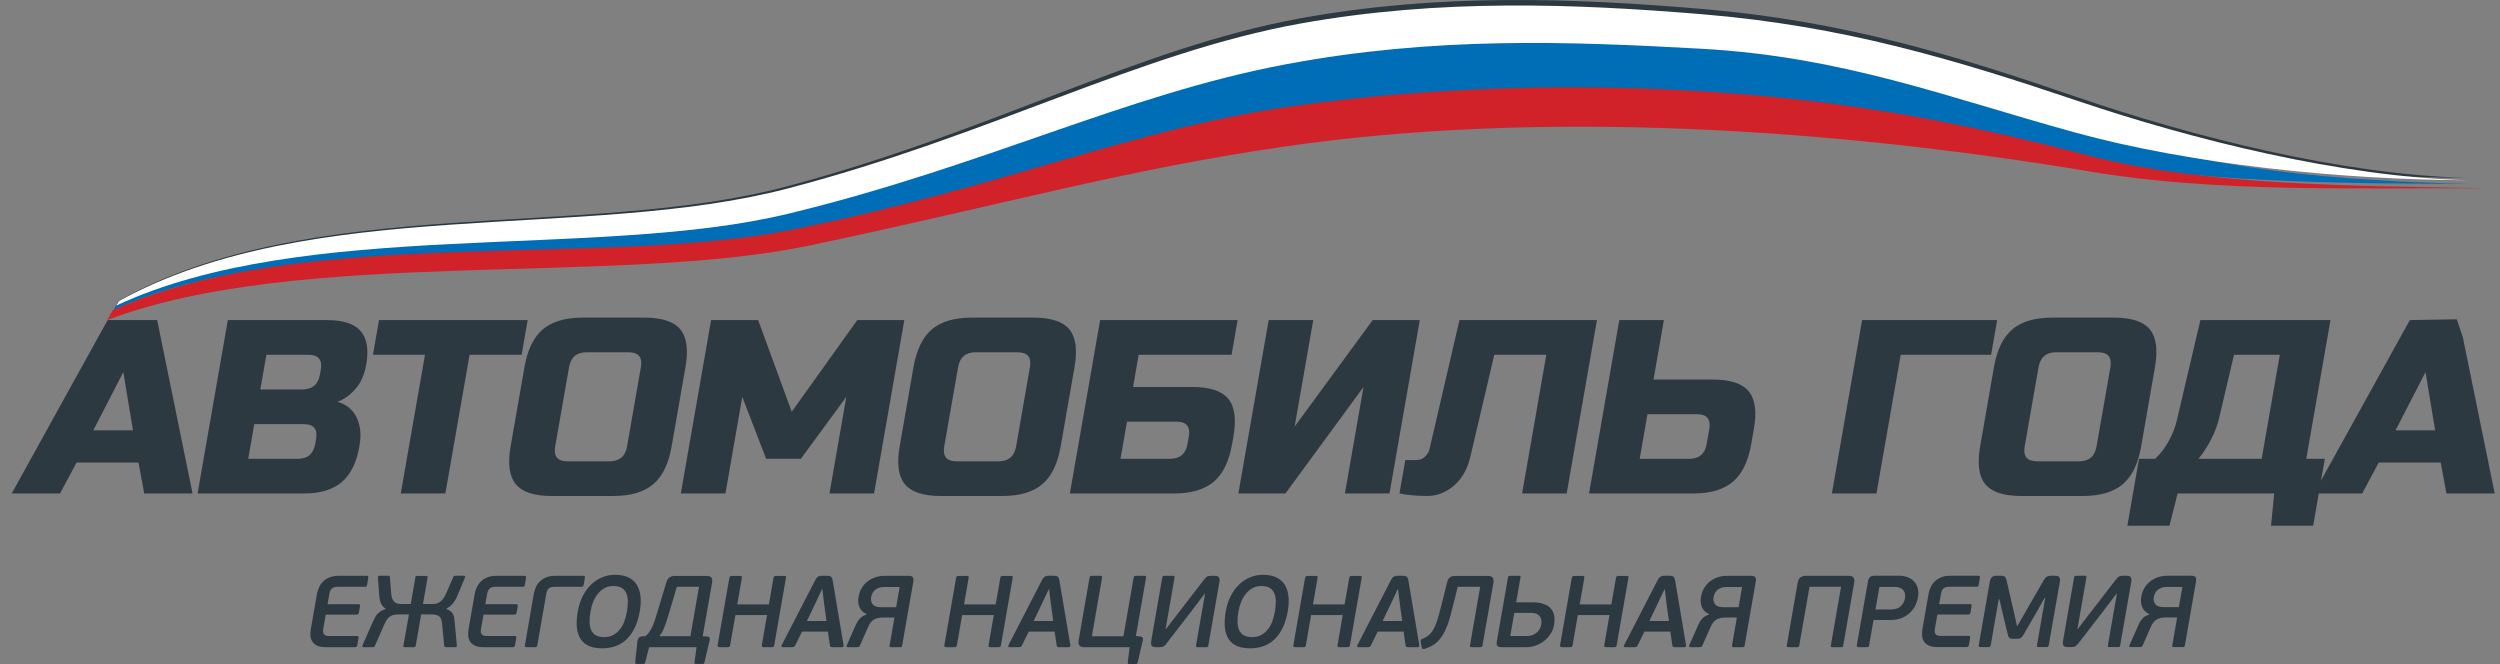
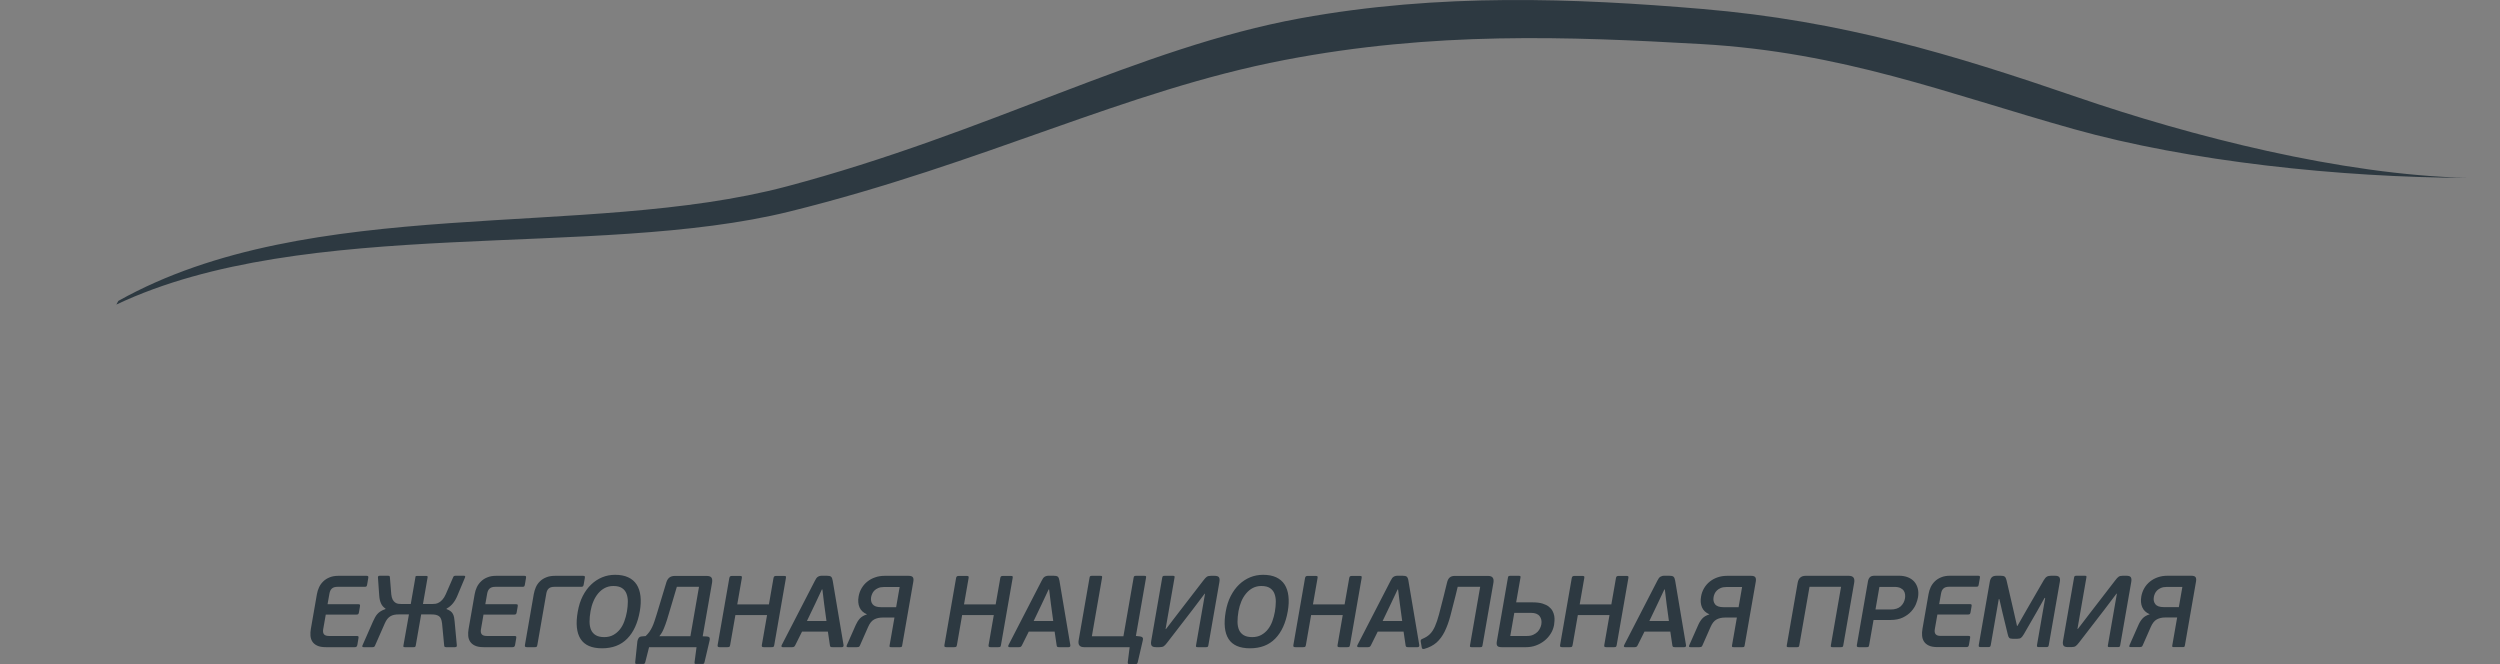
<svg xmlns="http://www.w3.org/2000/svg" width="128" height="34" viewBox="0 0 128 34" fill="none">
  <rect x="0" y="0" width="128" height="34" fill="#808080" stroke="none" />
-   <path d="M3.073 25.266H0.6L5.51 16.388H8.047L9.859 25.266H7.385L7.091 23.682H3.921L3.073 25.266ZM4.778 22.033H6.808L6.314 19.052L4.778 22.033ZM11.665 16.388H16.738C17.568 16.388 18.143 16.577 18.466 16.952C18.791 17.33 18.886 17.903 18.751 18.671C18.662 19.178 18.48 19.59 18.204 19.908C17.93 20.226 17.621 20.446 17.276 20.574C17.93 20.761 18.314 21.217 18.433 21.944C18.471 22.206 18.461 22.509 18.4 22.857C18.257 23.685 17.954 24.295 17.498 24.683C17.041 25.072 16.398 25.266 15.57 25.266H10.116L11.665 16.388ZM16.183 22.476C16.272 21.97 16.062 21.716 15.556 21.716H13.019L12.708 23.491H15.245C15.753 23.491 16.05 23.238 16.139 22.73L16.183 22.476ZM16.424 18.925C16.511 18.418 16.302 18.165 15.795 18.165H13.639L13.328 19.94H15.484C15.992 19.94 16.29 19.686 16.379 19.178L16.424 18.925ZM22.802 25.266H20.519L21.759 18.165H19.095L19.406 16.388H27.016L26.707 18.165H24.043L22.802 25.266ZM32.813 18.799C32.902 18.291 32.692 18.037 32.185 18.037H30.03C29.521 18.037 29.223 18.291 29.135 18.799L28.426 22.857C28.337 23.364 28.547 23.619 29.055 23.619H31.211C31.717 23.619 32.016 23.364 32.105 22.857L32.813 18.799ZM34.387 22.857C34.233 23.745 33.919 24.389 33.447 24.791C32.975 25.193 32.295 25.394 31.408 25.394H28.237C27.35 25.394 26.74 25.193 26.408 24.791C26.076 24.389 25.989 23.745 26.143 22.857L26.852 18.799C27.007 17.91 27.32 17.265 27.792 16.863C28.263 16.463 28.943 16.262 29.832 16.262H33.003C33.891 16.262 34.5 16.463 34.832 16.863C35.162 17.265 35.252 17.91 35.096 18.799L34.387 22.857ZM43.331 20.32L41.003 23.491H39.226L38.005 20.32L37.142 25.266H34.858L36.408 16.388H38.817L40.536 21.082L43.892 16.388H46.301L44.752 25.266H42.468L43.331 20.32ZM52.732 18.799C52.821 18.291 52.611 18.037 52.105 18.037H49.949C49.441 18.037 49.142 18.291 49.055 18.799L48.345 22.857C48.258 23.364 48.466 23.619 48.974 23.619H51.13C51.637 23.619 51.935 23.364 52.025 22.857L52.732 18.799ZM54.306 22.857C54.152 23.745 53.84 24.389 53.366 24.791C52.895 25.193 52.215 25.394 51.327 25.394H48.157C47.269 25.394 46.659 25.193 46.328 24.791C45.996 24.389 45.908 23.745 46.062 22.857L46.771 18.799C46.927 17.91 47.239 17.265 47.711 16.863C48.183 16.463 48.862 16.262 49.752 16.262H52.922C53.81 16.262 54.42 16.463 54.752 16.863C55.084 17.265 55.171 17.91 55.015 18.799L54.306 22.857ZM58.013 19.814H61.056C61.944 19.814 62.554 20.015 62.886 20.415C63.218 20.817 63.305 21.461 63.151 22.351L63.085 22.73C62.929 23.619 62.615 24.264 62.143 24.665C61.671 25.065 60.992 25.266 60.104 25.266H54.778L56.327 16.388H63.366L63.057 18.165H58.3L58.013 19.814ZM60.868 22.351C60.955 21.842 60.747 21.589 60.239 21.589H57.702L57.37 23.491H59.907C60.415 23.491 60.712 23.238 60.801 22.73L60.868 22.351ZM71.142 25.266H68.859L69.811 19.814L65.815 25.266H63.404L64.956 16.388H67.239L66.285 21.842L70.282 16.388H72.693L71.142 25.266ZM75.272 23.428C75.123 24.036 74.846 24.517 74.437 24.868C74.028 25.219 73.572 25.394 73.064 25.394C72.557 25.394 72.085 25.352 71.652 25.266L71.951 23.554H72.522C72.683 23.554 72.826 23.5 72.95 23.39C73.076 23.28 73.156 23.145 73.193 22.985L74.725 16.388H81.764L80.214 25.266H77.931L79.171 18.165H76.507L75.272 23.428ZM84.66 19.433H87.705C88.593 19.433 89.203 19.634 89.533 20.036C89.865 20.436 89.954 21.082 89.798 21.97L89.665 22.73C89.51 23.619 89.197 24.264 88.726 24.665C88.254 25.065 87.574 25.266 86.687 25.266H81.359L82.908 16.388H85.191L84.66 19.433ZM87.515 21.97C87.604 21.461 87.394 21.208 86.888 21.208H84.351L83.953 23.491H86.489C86.996 23.491 87.295 23.238 87.382 22.73L87.515 21.97ZM96.075 25.266H93.792L95.341 16.388H102.254L101.945 18.165H97.316L96.075 25.266ZM108.053 18.799C108.14 18.291 107.93 18.037 107.424 18.037H105.268C104.76 18.037 104.463 18.291 104.374 18.799L103.664 22.857C103.577 23.364 103.787 23.619 104.293 23.619H106.449C106.957 23.619 107.254 23.364 107.343 22.857L108.053 18.799ZM109.627 22.857C109.471 23.745 109.159 24.389 108.685 24.791C108.215 25.193 107.534 25.394 106.646 25.394H103.476C102.588 25.394 101.978 25.193 101.646 24.791C101.315 24.389 101.227 23.745 101.383 22.857L102.09 18.799C102.246 17.91 102.558 17.265 103.03 16.863C103.504 16.463 104.183 16.262 105.071 16.262H108.241C109.129 16.262 109.739 16.463 110.071 16.863C110.402 17.265 110.49 17.91 110.334 18.799L109.627 22.857ZM112.661 16.388H119.321L118.081 23.491H119.031L118.433 26.916H116.278L116.438 25.266H111.493L111.077 26.916H108.921L109.518 23.491H110.343C110.637 23.212 110.876 22.897 111.059 22.546C111.244 22.195 111.369 21.877 111.437 21.589L112.661 16.388ZM115.797 23.491L116.727 18.165H114.38L113.636 21.335C113.521 21.851 113.304 22.372 112.985 22.896C112.852 23.116 112.712 23.313 112.563 23.491H115.797ZM120.944 25.266H118.47L123.383 16.388L125.788 16.348L126.098 17.267L127.729 25.266H125.257L124.964 23.682H121.791L120.944 25.266ZM122.651 22.033H124.679L124.186 19.052L122.651 22.033Z" fill="#2D3941" />
  <path d="M126.322 9.107C119.815 9.085 112.095 8.271 106.165 6.606C99.668 4.783 94.37 2.671 87.106 2.256C80.257 1.866 73.4 1.606 65.762 3.073C57.586 4.645 50.401 8.363 40.417 10.832C30.501 13.286 15.67 10.998 5.957 15.594L6.058 15.407C15.927 9.876 29.961 12.278 40.263 9.549C50.644 6.798 58.287 2.453 66.569 0.938C73.723 -0.368 80.643 -0.091 87.125 0.456C94.31 1.061 99.983 2.787 106.356 4.976C112.172 6.974 119.86 8.95 126.322 9.107Z" fill="#2D3941" />
-   <path fill-rule="evenodd" clip-rule="evenodd" d="M126.444 9.417C119.936 9.395 111.893 9.362 106.173 8.032C99.676 6.241 94.377 5.277 87.113 4.868C80.265 4.486 73.829 4.383 66.191 5.826C58.015 7.37 50.409 9.756 40.425 12.183C30.483 14.599 15.514 11.339 5.801 15.89L5.953 15.614C15.823 10.186 29.964 13.605 40.271 10.923C50.652 8.221 58.295 3.951 66.577 2.464C73.731 1.18 80.651 1.455 87.133 1.991C94.318 2.585 99.991 4.28 106.364 6.43C113.041 8.776 119.982 9.262 126.444 9.417Z" fill="#006DB7" />
-   <path fill-rule="evenodd" clip-rule="evenodd" d="M126.347 9.228C119.839 9.206 112.119 8.406 106.19 6.77C99.693 4.981 94.394 2.904 87.13 2.497C80.282 2.115 73.425 1.86 65.787 3.301C57.611 4.845 50.425 8.496 40.441 10.923C30.523 13.332 15.67 11.124 5.957 15.642L6.079 15.418C15.948 9.981 29.984 12.343 40.287 9.662C50.668 6.959 58.311 2.691 66.594 1.203C73.748 -0.081 80.668 0.193 87.149 0.729C94.335 1.323 100.007 3.018 106.38 5.168C112.196 7.132 119.885 9.073 126.347 9.228Z" fill="white" />
-   <path fill-rule="evenodd" clip-rule="evenodd" d="M127.224 9.638C120.668 9.62 113.451 9.862 107.123 8.801C93.935 6.589 78.904 5.576 65.649 7.521C57.435 8.726 51.477 10.454 41.498 12.561C31.52 14.668 15.363 12.636 5.489 16.388L5.769 15.885C15.524 11.481 30.816 13.731 40.594 11.752C51.565 9.531 58.013 6.574 66.336 5.412C73.526 4.409 80.97 4.278 87.508 4.697C94.754 5.162 100.546 6.296 106.992 7.977C112.878 9.509 120.713 9.517 127.224 9.638Z" fill="#D22229" />
  <path d="M18.297 33.014C18.29 33.053 18.277 33.083 18.26 33.104C18.242 33.125 18.211 33.135 18.166 33.135H16.681C16.495 33.135 16.349 33.109 16.24 33.056C16.132 33.006 16.048 32.936 15.992 32.849C15.936 32.761 15.905 32.663 15.896 32.552C15.887 32.44 15.895 32.325 15.915 32.202L16.226 30.42C16.247 30.298 16.284 30.181 16.337 30.067C16.389 29.956 16.46 29.856 16.55 29.769C16.64 29.681 16.749 29.611 16.876 29.561C17.004 29.508 17.151 29.482 17.317 29.482H18.772C18.816 29.482 18.843 29.491 18.852 29.51C18.861 29.529 18.861 29.561 18.854 29.601L18.798 29.929C18.789 29.975 18.779 30.006 18.763 30.022C18.749 30.038 18.718 30.045 18.672 30.045H17.287C17.154 30.045 17.056 30.074 16.992 30.134C16.929 30.191 16.887 30.277 16.868 30.389L16.771 30.936H18.346C18.391 30.936 18.417 30.944 18.428 30.962C18.436 30.979 18.436 31.012 18.428 31.061L18.379 31.348C18.372 31.39 18.36 31.419 18.344 31.439C18.328 31.458 18.298 31.467 18.253 31.467H16.679L16.546 32.225C16.529 32.335 16.543 32.419 16.59 32.477C16.637 32.534 16.723 32.562 16.848 32.562H18.265C18.314 32.562 18.344 32.571 18.352 32.588C18.361 32.606 18.361 32.639 18.352 32.688L18.297 33.014ZM19.738 31.159C19.635 31.095 19.558 31.006 19.509 30.897C19.458 30.787 19.429 30.66 19.418 30.513L19.352 29.58C19.348 29.564 19.352 29.541 19.361 29.515C19.371 29.489 19.397 29.477 19.443 29.477H19.871C19.888 29.477 19.907 29.48 19.928 29.487C19.949 29.494 19.962 29.515 19.962 29.55L20.033 30.431C20.045 30.541 20.068 30.63 20.103 30.696C20.14 30.763 20.182 30.813 20.229 30.846C20.276 30.881 20.328 30.904 20.386 30.913C20.444 30.922 20.5 30.925 20.552 30.925H21.031L21.267 29.57C21.267 29.533 21.273 29.508 21.289 29.5C21.305 29.491 21.329 29.487 21.364 29.487H21.813C21.845 29.487 21.867 29.491 21.881 29.5C21.895 29.508 21.899 29.533 21.892 29.57L21.656 30.925H22.131C22.182 30.925 22.24 30.922 22.299 30.913C22.36 30.904 22.42 30.881 22.481 30.846C22.54 30.813 22.599 30.763 22.657 30.696C22.717 30.63 22.771 30.541 22.821 30.431L23.204 29.55C23.218 29.515 23.235 29.494 23.26 29.487C23.283 29.48 23.304 29.477 23.321 29.477H23.749C23.793 29.477 23.817 29.489 23.817 29.515C23.817 29.541 23.814 29.564 23.803 29.58L23.412 30.513C23.351 30.66 23.276 30.787 23.186 30.897C23.096 31.006 22.989 31.095 22.867 31.159L22.862 31.185C22.947 31.217 23.015 31.254 23.068 31.292C23.118 31.332 23.16 31.379 23.188 31.433C23.218 31.488 23.237 31.547 23.249 31.61C23.26 31.675 23.27 31.746 23.277 31.821L23.389 33.032C23.394 33.048 23.391 33.07 23.38 33.097C23.372 33.123 23.344 33.135 23.298 33.135H22.835C22.818 33.135 22.799 33.132 22.779 33.125C22.76 33.118 22.748 33.097 22.743 33.062L22.634 31.921C22.622 31.827 22.605 31.75 22.58 31.689C22.558 31.627 22.521 31.582 22.476 31.549C22.428 31.516 22.372 31.491 22.306 31.477C22.238 31.463 22.159 31.458 22.068 31.458H21.564L21.286 33.051C21.279 33.09 21.267 33.114 21.249 33.123C21.233 33.132 21.209 33.135 21.177 33.135H20.734C20.699 33.135 20.676 33.132 20.664 33.123C20.652 33.114 20.648 33.09 20.655 33.051L20.938 31.458H20.433C20.342 31.458 20.26 31.463 20.189 31.477C20.117 31.491 20.052 31.516 19.995 31.549C19.937 31.582 19.883 31.627 19.834 31.689C19.785 31.75 19.741 31.827 19.7 31.921L19.198 33.062C19.182 33.097 19.163 33.118 19.142 33.125C19.119 33.132 19.1 33.135 19.083 33.135H18.618C18.573 33.135 18.55 33.123 18.55 33.097C18.548 33.07 18.553 33.048 18.564 33.032L19.097 31.821C19.13 31.75 19.165 31.68 19.198 31.617C19.231 31.552 19.273 31.493 19.32 31.439C19.368 31.385 19.425 31.337 19.492 31.296C19.558 31.254 19.638 31.217 19.734 31.185L19.738 31.159ZM26.373 33.014C26.366 33.053 26.354 33.083 26.336 33.104C26.319 33.125 26.287 33.135 26.242 33.135H24.757C24.574 33.135 24.427 33.109 24.317 33.056C24.209 33.006 24.126 32.936 24.069 32.849C24.013 32.761 23.981 32.663 23.973 32.552C23.964 32.44 23.971 32.325 23.992 32.202L24.303 30.42C24.324 30.298 24.36 30.181 24.413 30.067C24.465 29.956 24.537 29.856 24.628 29.769C24.717 29.681 24.825 29.611 24.953 29.561C25.08 29.508 25.227 29.482 25.393 29.482H26.848C26.892 29.482 26.92 29.491 26.929 29.51C26.937 29.529 26.937 29.561 26.93 29.601L26.874 29.929C26.866 29.975 26.855 30.006 26.84 30.022C26.826 30.038 26.794 30.045 26.75 30.045H25.363C25.23 30.045 25.133 30.074 25.07 30.134C25.005 30.191 24.963 30.277 24.944 30.389L24.848 30.936H26.422C26.467 30.936 26.495 30.944 26.504 30.962C26.513 30.979 26.513 31.012 26.504 31.061L26.455 31.348C26.448 31.39 26.436 31.419 26.42 31.439C26.404 31.458 26.375 31.467 26.329 31.467H24.755L24.624 32.225C24.605 32.335 24.619 32.419 24.666 32.477C24.713 32.534 24.799 32.562 24.925 32.562H26.342C26.39 32.562 26.42 32.571 26.429 32.588C26.438 32.606 26.438 32.639 26.429 32.688L26.373 33.014ZM27.512 33.025C27.503 33.074 27.489 33.105 27.472 33.118C27.454 33.13 27.421 33.135 27.372 33.135H26.976C26.937 33.135 26.909 33.128 26.892 33.114C26.873 33.1 26.867 33.07 26.876 33.025L27.329 30.42C27.351 30.298 27.386 30.181 27.435 30.067C27.484 29.956 27.552 29.856 27.641 29.769C27.729 29.681 27.837 29.611 27.965 29.561C28.09 29.508 28.244 29.482 28.421 29.482H29.853C29.902 29.482 29.932 29.491 29.94 29.51C29.949 29.529 29.949 29.561 29.942 29.601L29.886 29.924C29.878 29.97 29.865 30.001 29.85 30.018C29.832 30.036 29.801 30.045 29.755 30.045H28.391C28.258 30.045 28.16 30.073 28.097 30.13C28.033 30.188 27.991 30.272 27.972 30.384L27.512 33.025ZM32.758 31.296C32.652 31.9 32.439 32.368 32.115 32.698C31.792 33.029 31.361 33.193 30.823 33.193C30.297 33.193 29.932 33.034 29.727 32.716C29.521 32.398 29.472 31.931 29.581 31.317C29.633 31.018 29.717 30.752 29.836 30.518C29.954 30.286 30.099 30.088 30.267 29.928C30.437 29.765 30.625 29.643 30.833 29.557C31.039 29.472 31.261 29.43 31.494 29.43C31.754 29.43 31.977 29.472 32.161 29.557C32.346 29.643 32.491 29.765 32.596 29.928C32.699 30.088 32.765 30.286 32.792 30.516C32.819 30.747 32.809 31.007 32.758 31.296ZM32.098 31.317C32.128 31.142 32.143 30.977 32.145 30.819C32.147 30.661 32.124 30.52 32.077 30.399C32.032 30.277 31.955 30.181 31.846 30.109C31.738 30.038 31.591 30.003 31.404 30.003C31.244 30.003 31.099 30.038 30.969 30.104C30.838 30.172 30.725 30.265 30.625 30.384C30.527 30.501 30.445 30.639 30.381 30.792C30.314 30.948 30.267 31.114 30.236 31.29C30.201 31.491 30.183 31.675 30.185 31.837C30.187 32.001 30.213 32.141 30.265 32.256C30.318 32.373 30.4 32.462 30.508 32.525C30.616 32.588 30.76 32.62 30.938 32.62C31.114 32.62 31.27 32.583 31.403 32.51C31.535 32.436 31.647 32.34 31.742 32.221C31.836 32.101 31.911 31.963 31.967 31.806C32.025 31.65 32.068 31.486 32.098 31.317ZM33.233 33.135L33.038 33.902C33.027 33.941 33.015 33.965 32.998 33.977C32.982 33.989 32.961 33.995 32.933 33.995H32.589C32.564 33.995 32.547 33.989 32.535 33.977C32.523 33.965 32.519 33.941 32.523 33.902L32.634 32.833C32.645 32.773 32.666 32.719 32.697 32.669C32.729 32.618 32.785 32.59 32.867 32.583L33.057 32.567C33.13 32.497 33.195 32.426 33.248 32.351C33.302 32.276 33.347 32.195 33.389 32.108C33.431 32.022 33.469 31.924 33.504 31.82C33.541 31.713 33.578 31.594 33.62 31.462L34.121 29.805C34.158 29.697 34.21 29.617 34.278 29.566C34.346 29.514 34.441 29.487 34.563 29.487H36.174C36.301 29.487 36.385 29.515 36.427 29.573C36.467 29.631 36.476 29.718 36.457 29.837L35.978 32.578L36.191 32.588C36.273 32.595 36.321 32.618 36.333 32.658C36.345 32.698 36.345 32.74 36.333 32.786L36.071 33.902C36.06 33.941 36.048 33.965 36.034 33.977C36.02 33.989 35.999 33.995 35.971 33.995H35.622C35.594 33.995 35.576 33.989 35.568 33.977C35.559 33.965 35.557 33.941 35.561 33.902L35.662 33.135H33.233ZM35.789 30.045H34.654L34.348 31.077C34.27 31.348 34.203 31.566 34.151 31.734C34.097 31.9 34.049 32.036 34.006 32.139C33.964 32.244 33.925 32.326 33.889 32.387C33.852 32.449 33.808 32.51 33.759 32.573H35.349L35.789 30.045ZM39.642 33.025C39.633 33.074 39.621 33.105 39.603 33.118C39.584 33.13 39.551 33.135 39.502 33.135H39.107C39.065 33.135 39.035 33.128 39.02 33.114C39.002 33.1 38.999 33.07 39.006 33.025L39.273 31.493H37.652L37.384 33.025C37.376 33.074 37.362 33.105 37.343 33.118C37.323 33.13 37.288 33.135 37.241 33.135H36.845C36.806 33.135 36.778 33.128 36.759 33.114C36.742 33.1 36.736 33.07 36.743 33.025L37.341 29.596C37.349 29.552 37.365 29.522 37.388 29.508C37.411 29.494 37.442 29.487 37.48 29.487H37.877C37.924 29.487 37.958 29.493 37.971 29.505C37.987 29.517 37.991 29.549 37.982 29.596L37.748 30.946H39.369L39.603 29.596C39.612 29.552 39.626 29.522 39.647 29.508C39.669 29.494 39.701 29.487 39.743 29.487H40.138C40.187 29.487 40.218 29.493 40.232 29.505C40.244 29.517 40.248 29.549 40.239 29.596L39.642 33.025ZM42.388 32.339H41.064L40.711 33.046C40.695 33.077 40.676 33.1 40.655 33.114C40.634 33.128 40.601 33.135 40.56 33.135H40.08C40.042 33.135 40.019 33.125 40.014 33.102C40.007 33.079 40.01 33.053 40.026 33.025L41.727 29.727C41.754 29.674 41.778 29.632 41.801 29.601C41.824 29.57 41.85 29.547 41.88 29.529C41.907 29.512 41.941 29.498 41.977 29.489C42.012 29.48 42.056 29.477 42.105 29.477H42.328C42.437 29.477 42.51 29.493 42.549 29.526C42.589 29.559 42.617 29.625 42.634 29.727L43.19 33.025C43.195 33.053 43.191 33.079 43.179 33.102C43.167 33.125 43.141 33.135 43.102 33.135H42.624C42.585 33.135 42.556 33.132 42.535 33.123C42.514 33.114 42.5 33.09 42.493 33.051L42.388 32.339ZM41.315 31.795H42.315L42.196 30.92L42.107 30.181H42.08L41.742 30.904L41.315 31.795ZM45.796 31.619H45.185C45.019 31.619 44.876 31.652 44.753 31.718C44.633 31.783 44.531 31.909 44.451 32.092L44.028 33.051C44.011 33.093 43.988 33.118 43.958 33.125C43.931 33.132 43.901 33.135 43.873 33.135H43.415C43.37 33.135 43.347 33.125 43.345 33.102C43.343 33.079 43.349 33.053 43.361 33.025L43.817 31.994C43.875 31.865 43.944 31.757 44.028 31.666C44.112 31.575 44.231 31.505 44.385 31.458L44.386 31.451C44.201 31.372 44.075 31.254 44.007 31.095C43.939 30.937 43.923 30.754 43.96 30.544C43.986 30.389 44.039 30.245 44.116 30.114C44.193 29.985 44.289 29.872 44.406 29.779C44.523 29.685 44.657 29.611 44.807 29.561C44.956 29.508 45.12 29.482 45.297 29.482H46.521C46.633 29.482 46.705 29.507 46.738 29.555C46.771 29.603 46.78 29.678 46.762 29.779L46.191 33.051C46.186 33.09 46.174 33.114 46.156 33.123C46.139 33.132 46.112 33.135 46.078 33.135H45.636C45.597 33.135 45.571 33.132 45.557 33.123C45.543 33.114 45.539 33.09 45.546 33.051L45.796 31.619ZM44.601 30.57C44.577 30.717 44.601 30.84 44.678 30.939C44.755 31.037 44.9 31.088 45.111 31.088H45.882L46.062 30.055H45.26C45.141 30.055 45.043 30.073 44.965 30.108C44.884 30.142 44.82 30.184 44.769 30.235C44.718 30.286 44.682 30.34 44.656 30.401C44.629 30.462 44.612 30.518 44.601 30.57ZM51.25 33.025C51.243 33.074 51.23 33.105 51.212 33.118C51.194 33.13 51.161 33.135 51.112 33.135H50.716C50.674 33.135 50.646 33.128 50.629 33.114C50.611 33.1 50.608 33.07 50.616 33.025L50.882 31.493H49.261L48.995 33.025C48.986 33.074 48.972 33.105 48.953 33.118C48.932 33.13 48.899 33.135 48.85 33.135H48.453C48.415 33.135 48.387 33.128 48.37 33.114C48.35 33.1 48.345 33.07 48.354 33.025L48.951 29.596C48.958 29.552 48.974 29.522 48.997 29.508C49.021 29.494 49.051 29.487 49.089 29.487H49.486C49.535 29.487 49.566 29.493 49.582 29.505C49.596 29.517 49.599 29.549 49.593 29.596L49.357 30.946H50.978L51.214 29.596C51.221 29.552 51.235 29.522 51.257 29.508C51.278 29.494 51.31 29.487 51.352 29.487H51.748C51.797 29.487 51.827 29.493 51.841 29.505C51.855 29.517 51.857 29.549 51.848 29.596L51.25 33.025ZM53.997 32.339H52.672L52.32 33.046C52.304 33.077 52.286 33.1 52.264 33.114C52.243 33.128 52.211 33.135 52.169 33.135H51.689C51.652 33.135 51.63 33.125 51.623 33.102C51.615 33.079 51.621 33.053 51.636 33.025L53.336 29.727C53.363 29.674 53.387 29.632 53.41 29.601C53.434 29.57 53.459 29.547 53.488 29.529C53.518 29.512 53.55 29.498 53.586 29.489C53.623 29.48 53.665 29.477 53.714 29.477H53.937C54.046 29.477 54.119 29.493 54.159 29.526C54.198 29.559 54.226 29.625 54.243 29.727L54.8 33.025C54.806 33.053 54.802 33.079 54.79 33.102C54.776 33.125 54.751 33.135 54.713 33.135H54.233C54.194 33.135 54.166 33.132 54.144 33.123C54.123 33.114 54.108 33.09 54.102 33.051L53.997 32.339ZM52.924 31.795H53.925L53.806 30.92L53.715 30.181H53.689L53.35 30.904L52.924 31.795ZM58.158 32.562L58.357 32.583C58.404 32.59 58.441 32.6 58.464 32.614C58.488 32.629 58.504 32.646 58.513 32.667C58.522 32.688 58.523 32.709 58.52 32.731C58.514 32.754 58.511 32.777 58.508 32.801L58.252 33.907C58.242 33.946 58.228 33.97 58.212 33.982C58.197 33.995 58.177 34 58.153 34H57.809C57.756 34 57.734 33.97 57.741 33.907L57.838 33.135H55.499C55.394 33.135 55.318 33.107 55.269 33.05C55.22 32.992 55.206 32.903 55.227 32.78L55.786 29.57C55.793 29.533 55.805 29.508 55.822 29.498C55.84 29.487 55.866 29.482 55.901 29.482H56.338C56.376 29.482 56.402 29.487 56.416 29.498C56.43 29.508 56.434 29.533 56.427 29.57L55.903 32.578H57.519L58.043 29.57C58.05 29.533 58.062 29.508 58.08 29.498C58.097 29.487 58.123 29.482 58.158 29.482H58.59C58.628 29.482 58.654 29.487 58.668 29.498C58.682 29.508 58.686 29.533 58.679 29.57L58.158 32.562ZM61.677 30.399L61.079 31.191L59.753 32.911C59.687 32.999 59.629 33.056 59.582 33.088C59.535 33.119 59.465 33.135 59.37 33.135H59.187C59.07 33.135 58.995 33.109 58.962 33.055C58.93 33.001 58.923 32.924 58.941 32.822L59.507 29.57C59.514 29.533 59.526 29.508 59.544 29.498C59.561 29.487 59.587 29.482 59.62 29.482H60.054C60.092 29.482 60.117 29.487 60.129 29.498C60.141 29.508 60.144 29.533 60.137 29.57L59.678 32.207H59.699L60.258 31.477L61.619 29.711C61.687 29.62 61.745 29.561 61.792 29.529C61.839 29.498 61.907 29.482 61.998 29.482H62.185C62.3 29.482 62.375 29.507 62.41 29.557C62.444 29.608 62.452 29.688 62.433 29.8L61.867 33.046C61.86 33.084 61.848 33.109 61.83 33.119C61.813 33.13 61.787 33.135 61.752 33.135H61.32C61.282 33.135 61.255 33.13 61.245 33.119C61.231 33.109 61.229 33.084 61.236 33.046L61.697 30.399H61.677ZM65.934 31.296C65.829 31.9 65.614 32.368 65.291 32.698C64.968 33.029 64.536 33.193 63.998 33.193C63.472 33.193 63.107 33.034 62.903 32.716C62.699 32.398 62.65 31.931 62.756 31.317C62.809 31.018 62.892 30.752 63.013 30.518C63.132 30.286 63.275 30.088 63.443 29.928C63.612 29.765 63.801 29.643 64.009 29.557C64.217 29.472 64.437 29.43 64.669 29.43C64.93 29.43 65.153 29.472 65.338 29.557C65.522 29.643 65.667 29.765 65.772 29.928C65.875 30.088 65.941 30.286 65.967 30.516C65.995 30.747 65.985 31.007 65.934 31.296ZM65.274 31.317C65.303 31.142 65.319 30.977 65.321 30.819C65.323 30.661 65.3 30.52 65.253 30.399C65.207 30.277 65.13 30.181 65.022 30.109C64.915 30.038 64.767 30.003 64.58 30.003C64.419 30.003 64.274 30.038 64.145 30.104C64.016 30.172 63.901 30.265 63.803 30.384C63.703 30.501 63.621 30.639 63.556 30.792C63.492 30.948 63.443 31.114 63.411 31.29C63.376 31.491 63.361 31.675 63.361 31.837C63.362 32.001 63.389 32.141 63.441 32.256C63.493 32.373 63.576 32.462 63.684 32.525C63.792 32.588 63.937 32.62 64.114 32.62C64.29 32.62 64.446 32.583 64.578 32.51C64.711 32.436 64.825 32.34 64.917 32.221C65.012 32.101 65.087 31.963 65.144 31.806C65.2 31.65 65.244 31.486 65.274 31.317ZM69.119 33.025C69.11 33.074 69.096 33.105 69.079 33.118C69.061 33.13 69.028 33.135 68.979 33.135H68.582C68.54 33.135 68.513 33.128 68.495 33.114C68.479 33.1 68.474 33.07 68.483 33.025L68.748 31.493H67.129L66.862 33.025C66.853 33.074 66.839 33.105 66.82 33.118C66.8 33.13 66.766 33.135 66.717 33.135H66.32C66.283 33.135 66.254 33.128 66.236 33.114C66.217 33.1 66.212 33.07 66.221 33.025L66.818 29.596C66.825 29.552 66.841 29.522 66.865 29.508C66.888 29.494 66.918 29.487 66.956 29.487H67.353C67.401 29.487 67.433 29.493 67.449 29.505C67.464 29.517 67.468 29.549 67.459 29.596L67.223 30.946H68.844L69.08 29.596C69.087 29.552 69.101 29.522 69.124 29.508C69.145 29.494 69.177 29.487 69.218 29.487H69.615C69.664 29.487 69.695 29.493 69.708 29.505C69.722 29.517 69.723 29.549 69.716 29.596L69.119 33.025ZM71.863 32.339H70.539L70.188 33.046C70.171 33.077 70.153 33.1 70.13 33.114C70.109 33.128 70.078 33.135 70.036 33.135H69.557C69.519 33.135 69.496 33.125 69.489 33.102C69.482 33.079 69.487 33.053 69.503 33.025L71.203 29.727C71.229 29.674 71.254 29.632 71.278 29.601C71.301 29.57 71.325 29.547 71.355 29.529C71.385 29.512 71.416 29.498 71.453 29.489C71.49 29.48 71.531 29.477 71.58 29.477H71.804C71.912 29.477 71.986 29.493 72.026 29.526C72.064 29.559 72.094 29.625 72.11 29.727L72.667 33.025C72.672 33.053 72.669 33.079 72.656 33.102C72.642 33.125 72.618 33.135 72.58 33.135H72.099C72.062 33.135 72.033 33.132 72.012 33.123C71.991 33.114 71.975 33.09 71.968 33.051L71.863 32.339ZM70.791 31.795H71.792L71.673 30.92L71.582 30.181H71.558L71.217 30.904L70.791 31.795ZM74.086 29.837C74.115 29.711 74.161 29.622 74.224 29.568C74.288 29.514 74.374 29.487 74.48 29.487H76.191C76.413 29.487 76.503 29.603 76.463 29.837L75.904 33.046C75.897 33.084 75.885 33.109 75.871 33.119C75.855 33.13 75.827 33.135 75.789 33.135H75.347C75.312 33.135 75.287 33.13 75.273 33.119C75.26 33.109 75.256 33.084 75.263 33.046L75.785 30.045H74.634L74.524 30.499C74.428 30.887 74.339 31.234 74.257 31.54C74.175 31.846 74.077 32.111 73.965 32.339C73.853 32.564 73.715 32.749 73.553 32.896C73.388 33.041 73.179 33.151 72.922 33.224C72.887 33.231 72.859 33.229 72.836 33.221C72.816 33.212 72.802 33.189 72.794 33.151L72.739 32.843C72.737 32.812 72.74 32.786 72.749 32.765C72.76 32.744 72.784 32.724 72.826 32.709C72.981 32.646 73.109 32.566 73.209 32.468C73.306 32.372 73.394 32.241 73.467 32.078C73.54 31.914 73.61 31.709 73.675 31.465C73.74 31.22 73.818 30.916 73.909 30.555L74.086 29.837ZM76.877 33.135C76.766 33.135 76.694 33.112 76.661 33.065C76.627 33.018 76.619 32.943 76.638 32.838L77.207 29.57C77.213 29.533 77.225 29.508 77.242 29.498C77.26 29.487 77.286 29.482 77.321 29.482H77.765C77.803 29.482 77.828 29.487 77.84 29.498C77.852 29.508 77.854 29.533 77.849 29.57L77.627 30.841H78.481C78.678 30.841 78.844 30.862 78.975 30.902C79.108 30.943 79.216 30.995 79.3 31.061C79.384 31.128 79.447 31.201 79.491 31.283C79.534 31.364 79.562 31.449 79.578 31.535C79.592 31.622 79.596 31.706 79.59 31.785C79.585 31.865 79.578 31.937 79.568 32C79.538 32.162 79.48 32.314 79.391 32.452C79.302 32.592 79.194 32.712 79.066 32.812C78.937 32.913 78.794 32.992 78.636 33.05C78.478 33.107 78.315 33.135 78.144 33.135H76.877ZM78.916 31.968C78.944 31.8 78.916 31.661 78.83 31.549C78.743 31.435 78.598 31.379 78.392 31.379H77.532L77.326 32.562H78.175C78.301 32.562 78.408 32.543 78.497 32.503C78.586 32.462 78.659 32.412 78.719 32.354C78.776 32.295 78.822 32.23 78.853 32.16C78.885 32.09 78.906 32.028 78.916 31.968ZM82.775 33.025C82.766 33.074 82.752 33.105 82.735 33.118C82.718 33.13 82.684 33.135 82.635 33.135H82.239C82.199 33.135 82.169 33.128 82.151 33.114C82.136 33.1 82.13 33.07 82.139 33.025L82.406 31.493H80.785L80.518 33.025C80.509 33.074 80.495 33.105 80.476 33.118C80.457 33.13 80.422 33.135 80.373 33.135H79.978C79.94 33.135 79.912 33.128 79.893 33.114C79.873 33.1 79.868 33.07 79.877 33.025L80.474 29.596C80.481 29.552 80.497 29.522 80.522 29.508C80.544 29.494 80.576 29.487 80.612 29.487H81.009C81.058 29.487 81.089 29.493 81.105 29.505C81.121 29.517 81.124 29.549 81.115 29.596L80.88 30.946H82.501L82.737 29.596C82.744 29.552 82.759 29.522 82.78 29.508C82.801 29.494 82.833 29.487 82.875 29.487H83.271C83.32 29.487 83.352 29.493 83.364 29.505C83.378 29.517 83.381 29.549 83.373 29.596L82.775 33.025ZM85.52 32.339H84.197L83.844 33.046C83.829 33.077 83.809 33.1 83.788 33.114C83.766 33.128 83.734 33.135 83.692 33.135H83.214C83.175 33.135 83.153 33.125 83.145 33.102C83.14 33.079 83.144 33.053 83.159 33.025L84.859 29.727C84.887 29.674 84.912 29.632 84.934 29.601C84.957 29.57 84.983 29.547 85.011 29.529C85.041 29.512 85.074 29.498 85.109 29.489C85.146 29.48 85.188 29.477 85.237 29.477H85.462C85.569 29.477 85.642 29.493 85.682 29.526C85.721 29.559 85.75 29.625 85.768 29.727L86.323 33.025C86.329 33.053 86.325 33.079 86.313 33.102C86.301 33.125 86.274 33.135 86.236 33.135H85.757C85.719 33.135 85.689 33.132 85.668 33.123C85.647 33.114 85.633 33.09 85.626 33.051L85.52 32.339ZM84.447 31.795H85.448L85.329 30.92L85.24 30.181H85.214L84.873 30.904L84.447 31.795ZM88.928 31.619H88.318C88.152 31.619 88.007 31.652 87.887 31.718C87.766 31.783 87.665 31.909 87.585 32.092L87.162 33.051C87.144 33.093 87.12 33.118 87.092 33.125C87.062 33.132 87.034 33.135 87.006 33.135H86.549C86.503 33.135 86.481 33.125 86.479 33.102C86.477 33.079 86.482 33.053 86.495 33.025L86.951 31.994C87.008 31.865 87.078 31.757 87.16 31.666C87.244 31.575 87.363 31.505 87.518 31.458V31.451C87.335 31.372 87.209 31.254 87.141 31.095C87.073 30.937 87.057 30.754 87.094 30.544C87.12 30.389 87.172 30.245 87.249 30.114C87.326 29.985 87.422 29.872 87.539 29.779C87.656 29.685 87.789 29.611 87.939 29.561C88.09 29.508 88.254 29.482 88.43 29.482H89.655C89.767 29.482 89.838 29.507 89.871 29.555C89.905 29.603 89.913 29.678 89.896 29.779L89.325 33.051C89.318 33.09 89.307 33.114 89.29 33.123C89.272 33.132 89.246 33.135 89.211 33.135H88.769C88.731 33.135 88.704 33.132 88.691 33.123C88.677 33.114 88.671 33.09 88.678 33.051L88.928 31.619ZM87.735 30.57C87.71 30.717 87.735 30.84 87.812 30.939C87.889 31.037 88.032 31.088 88.245 31.088H89.016L89.195 30.055H88.394C88.275 30.055 88.177 30.073 88.097 30.108C88.018 30.142 87.953 30.184 87.903 30.235C87.852 30.286 87.814 30.34 87.787 30.401C87.761 30.462 87.744 30.518 87.735 30.57ZM94.375 33.046C94.368 33.084 94.356 33.109 94.339 33.119C94.321 33.13 94.293 33.135 94.255 33.135H93.823C93.788 33.135 93.764 33.13 93.75 33.119C93.736 33.109 93.732 33.084 93.739 33.046L94.262 30.045H92.647L92.123 33.046C92.116 33.084 92.106 33.109 92.088 33.119C92.071 33.13 92.043 33.135 92.005 33.135H91.566C91.531 33.135 91.507 33.13 91.493 33.119C91.479 33.109 91.475 33.084 91.482 33.046L92.041 29.837C92.064 29.715 92.108 29.625 92.178 29.568C92.246 29.51 92.333 29.482 92.438 29.482H94.663C94.885 29.482 94.976 29.599 94.934 29.837L94.375 33.046ZM95.701 33.025C95.692 33.074 95.68 33.105 95.663 33.118C95.645 33.13 95.612 33.135 95.563 33.135H95.172C95.133 33.135 95.106 33.128 95.086 33.114C95.069 33.1 95.064 33.07 95.071 33.025L95.638 29.774C95.654 29.676 95.689 29.603 95.74 29.552C95.789 29.501 95.871 29.477 95.981 29.477H97.221C97.396 29.477 97.55 29.503 97.684 29.557C97.82 29.611 97.929 29.688 98.014 29.786C98.1 29.886 98.159 30.005 98.192 30.141C98.226 30.279 98.229 30.429 98.2 30.591C98.184 30.686 98.149 30.798 98.098 30.929C98.046 31.058 97.964 31.184 97.854 31.306C97.745 31.428 97.602 31.531 97.427 31.617C97.253 31.701 97.036 31.744 96.776 31.744H95.925L95.701 33.025ZM97.536 30.633C97.546 30.574 97.548 30.511 97.541 30.441C97.534 30.371 97.513 30.308 97.475 30.251C97.438 30.193 97.382 30.146 97.305 30.108C97.228 30.069 97.125 30.05 96.998 30.05H96.225L96.025 31.206H96.805C97.024 31.206 97.193 31.152 97.314 31.046C97.433 30.937 97.508 30.801 97.536 30.633Z" fill="#2D3941" />
  <path d="M100.811 33.011C100.804 33.049 100.792 33.079 100.775 33.1C100.757 33.12 100.726 33.131 100.68 33.131H99.195C99.01 33.131 98.863 33.105 98.755 33.052C98.647 33.002 98.563 32.932 98.507 32.844C98.451 32.757 98.42 32.659 98.411 32.547C98.402 32.436 98.409 32.32 98.43 32.198L98.741 30.416C98.762 30.294 98.799 30.177 98.851 30.063C98.904 29.951 98.975 29.852 99.064 29.765C99.155 29.677 99.263 29.607 99.391 29.557C99.519 29.504 99.665 29.478 99.831 29.478H101.285C101.33 29.478 101.358 29.487 101.367 29.506C101.376 29.525 101.376 29.557 101.369 29.597L101.311 29.925C101.304 29.971 101.293 30.002 101.278 30.018C101.262 30.034 101.232 30.041 101.187 30.041H99.802C99.669 30.041 99.571 30.07 99.506 30.13C99.443 30.187 99.401 30.273 99.382 30.385L99.286 30.931H100.86C100.906 30.931 100.932 30.94 100.942 30.958C100.951 30.975 100.951 31.008 100.942 31.057L100.893 31.344C100.885 31.386 100.874 31.416 100.858 31.435C100.843 31.454 100.813 31.463 100.768 31.463H99.194L99.061 32.221C99.043 32.331 99.057 32.415 99.105 32.472C99.152 32.53 99.237 32.558 99.363 32.558H100.78C100.829 32.558 100.858 32.567 100.867 32.584C100.876 32.602 100.876 32.635 100.867 32.684L100.811 33.011ZM104.714 30.614H104.683L104.283 31.323L103.619 32.474C103.565 32.565 103.517 32.626 103.475 32.658C103.434 32.689 103.369 32.705 103.282 32.705H103.047C102.96 32.705 102.901 32.689 102.871 32.658C102.84 32.626 102.813 32.565 102.796 32.474L102.529 31.375L102.368 30.677H102.336L101.928 33.021C101.921 33.07 101.907 33.101 101.886 33.114C101.866 33.126 101.835 33.131 101.79 33.131H101.414C101.376 33.131 101.348 33.126 101.328 33.114C101.309 33.101 101.306 33.07 101.313 33.021L101.875 29.796C101.894 29.688 101.929 29.607 101.98 29.557C102.031 29.504 102.115 29.478 102.233 29.478H102.446C102.537 29.478 102.602 29.494 102.642 29.525C102.682 29.557 102.712 29.618 102.735 29.712L103.088 31.239L103.271 32.048H103.292L103.757 31.234L104.637 29.712C104.691 29.618 104.746 29.557 104.8 29.525C104.854 29.494 104.925 29.478 105.016 29.478H105.214C105.326 29.478 105.399 29.503 105.436 29.551C105.472 29.599 105.483 29.677 105.464 29.785L104.899 33.021C104.891 33.07 104.877 33.101 104.857 33.114C104.838 33.126 104.805 33.131 104.76 33.131H104.391C104.352 33.131 104.325 33.126 104.307 33.114C104.291 33.101 104.286 33.07 104.295 33.021L104.714 30.614ZM108.364 30.395L107.766 31.187L106.44 32.907C106.372 32.995 106.316 33.052 106.269 33.084C106.222 33.115 106.15 33.131 106.058 33.131H105.874C105.757 33.131 105.682 33.105 105.649 33.051C105.617 32.996 105.609 32.92 105.626 32.818L106.194 29.565C106.201 29.529 106.211 29.504 106.231 29.494C106.246 29.483 106.272 29.478 106.307 29.478H106.741C106.779 29.478 106.804 29.483 106.816 29.494C106.828 29.504 106.831 29.529 106.824 29.565L106.365 32.203H106.386L106.945 31.473L108.306 29.707C108.374 29.616 108.432 29.557 108.479 29.525C108.526 29.494 108.594 29.478 108.685 29.478H108.872C108.987 29.478 109.062 29.503 109.096 29.553C109.131 29.604 109.139 29.684 109.12 29.796L108.554 33.042C108.547 33.08 108.535 33.105 108.517 33.115C108.5 33.126 108.474 33.131 108.439 33.131H108.005C107.969 33.131 107.943 33.126 107.93 33.115C107.918 33.105 107.916 33.08 107.923 33.042L108.385 30.395H108.364ZM111.47 31.615H110.86C110.692 31.615 110.549 31.648 110.429 31.714C110.308 31.779 110.207 31.905 110.126 32.088L109.704 33.047C109.686 33.089 109.662 33.114 109.634 33.12C109.604 33.127 109.576 33.131 109.548 33.131H109.089C109.045 33.131 109.02 33.12 109.019 33.098C109.019 33.075 109.024 33.049 109.036 33.021L109.492 31.99C109.548 31.861 109.62 31.753 109.702 31.662C109.786 31.571 109.904 31.501 110.06 31.454V31.447C109.877 31.368 109.751 31.25 109.683 31.09C109.614 30.933 109.599 30.75 109.634 30.54C109.662 30.385 109.714 30.241 109.791 30.11C109.866 29.981 109.964 29.868 110.081 29.775C110.198 29.681 110.331 29.607 110.481 29.557C110.631 29.504 110.794 29.478 110.972 29.478H112.197C112.308 29.478 112.38 29.503 112.413 29.551C112.446 29.599 112.453 29.674 112.436 29.775L111.866 33.047C111.859 33.086 111.847 33.11 111.831 33.119C111.814 33.127 111.788 33.131 111.753 33.131H111.309C111.271 33.131 111.246 33.127 111.23 33.119C111.216 33.11 111.213 33.086 111.22 33.047L111.47 31.615ZM110.277 30.566C110.25 30.713 110.277 30.835 110.353 30.935C110.43 31.033 110.574 31.084 110.785 31.084H111.557L111.737 30.051H110.933C110.816 30.051 110.717 30.069 110.638 30.104C110.56 30.138 110.495 30.18 110.444 30.231C110.394 30.282 110.355 30.336 110.329 30.397C110.303 30.458 110.285 30.514 110.277 30.566Z" fill="#2D3941" />
</svg>